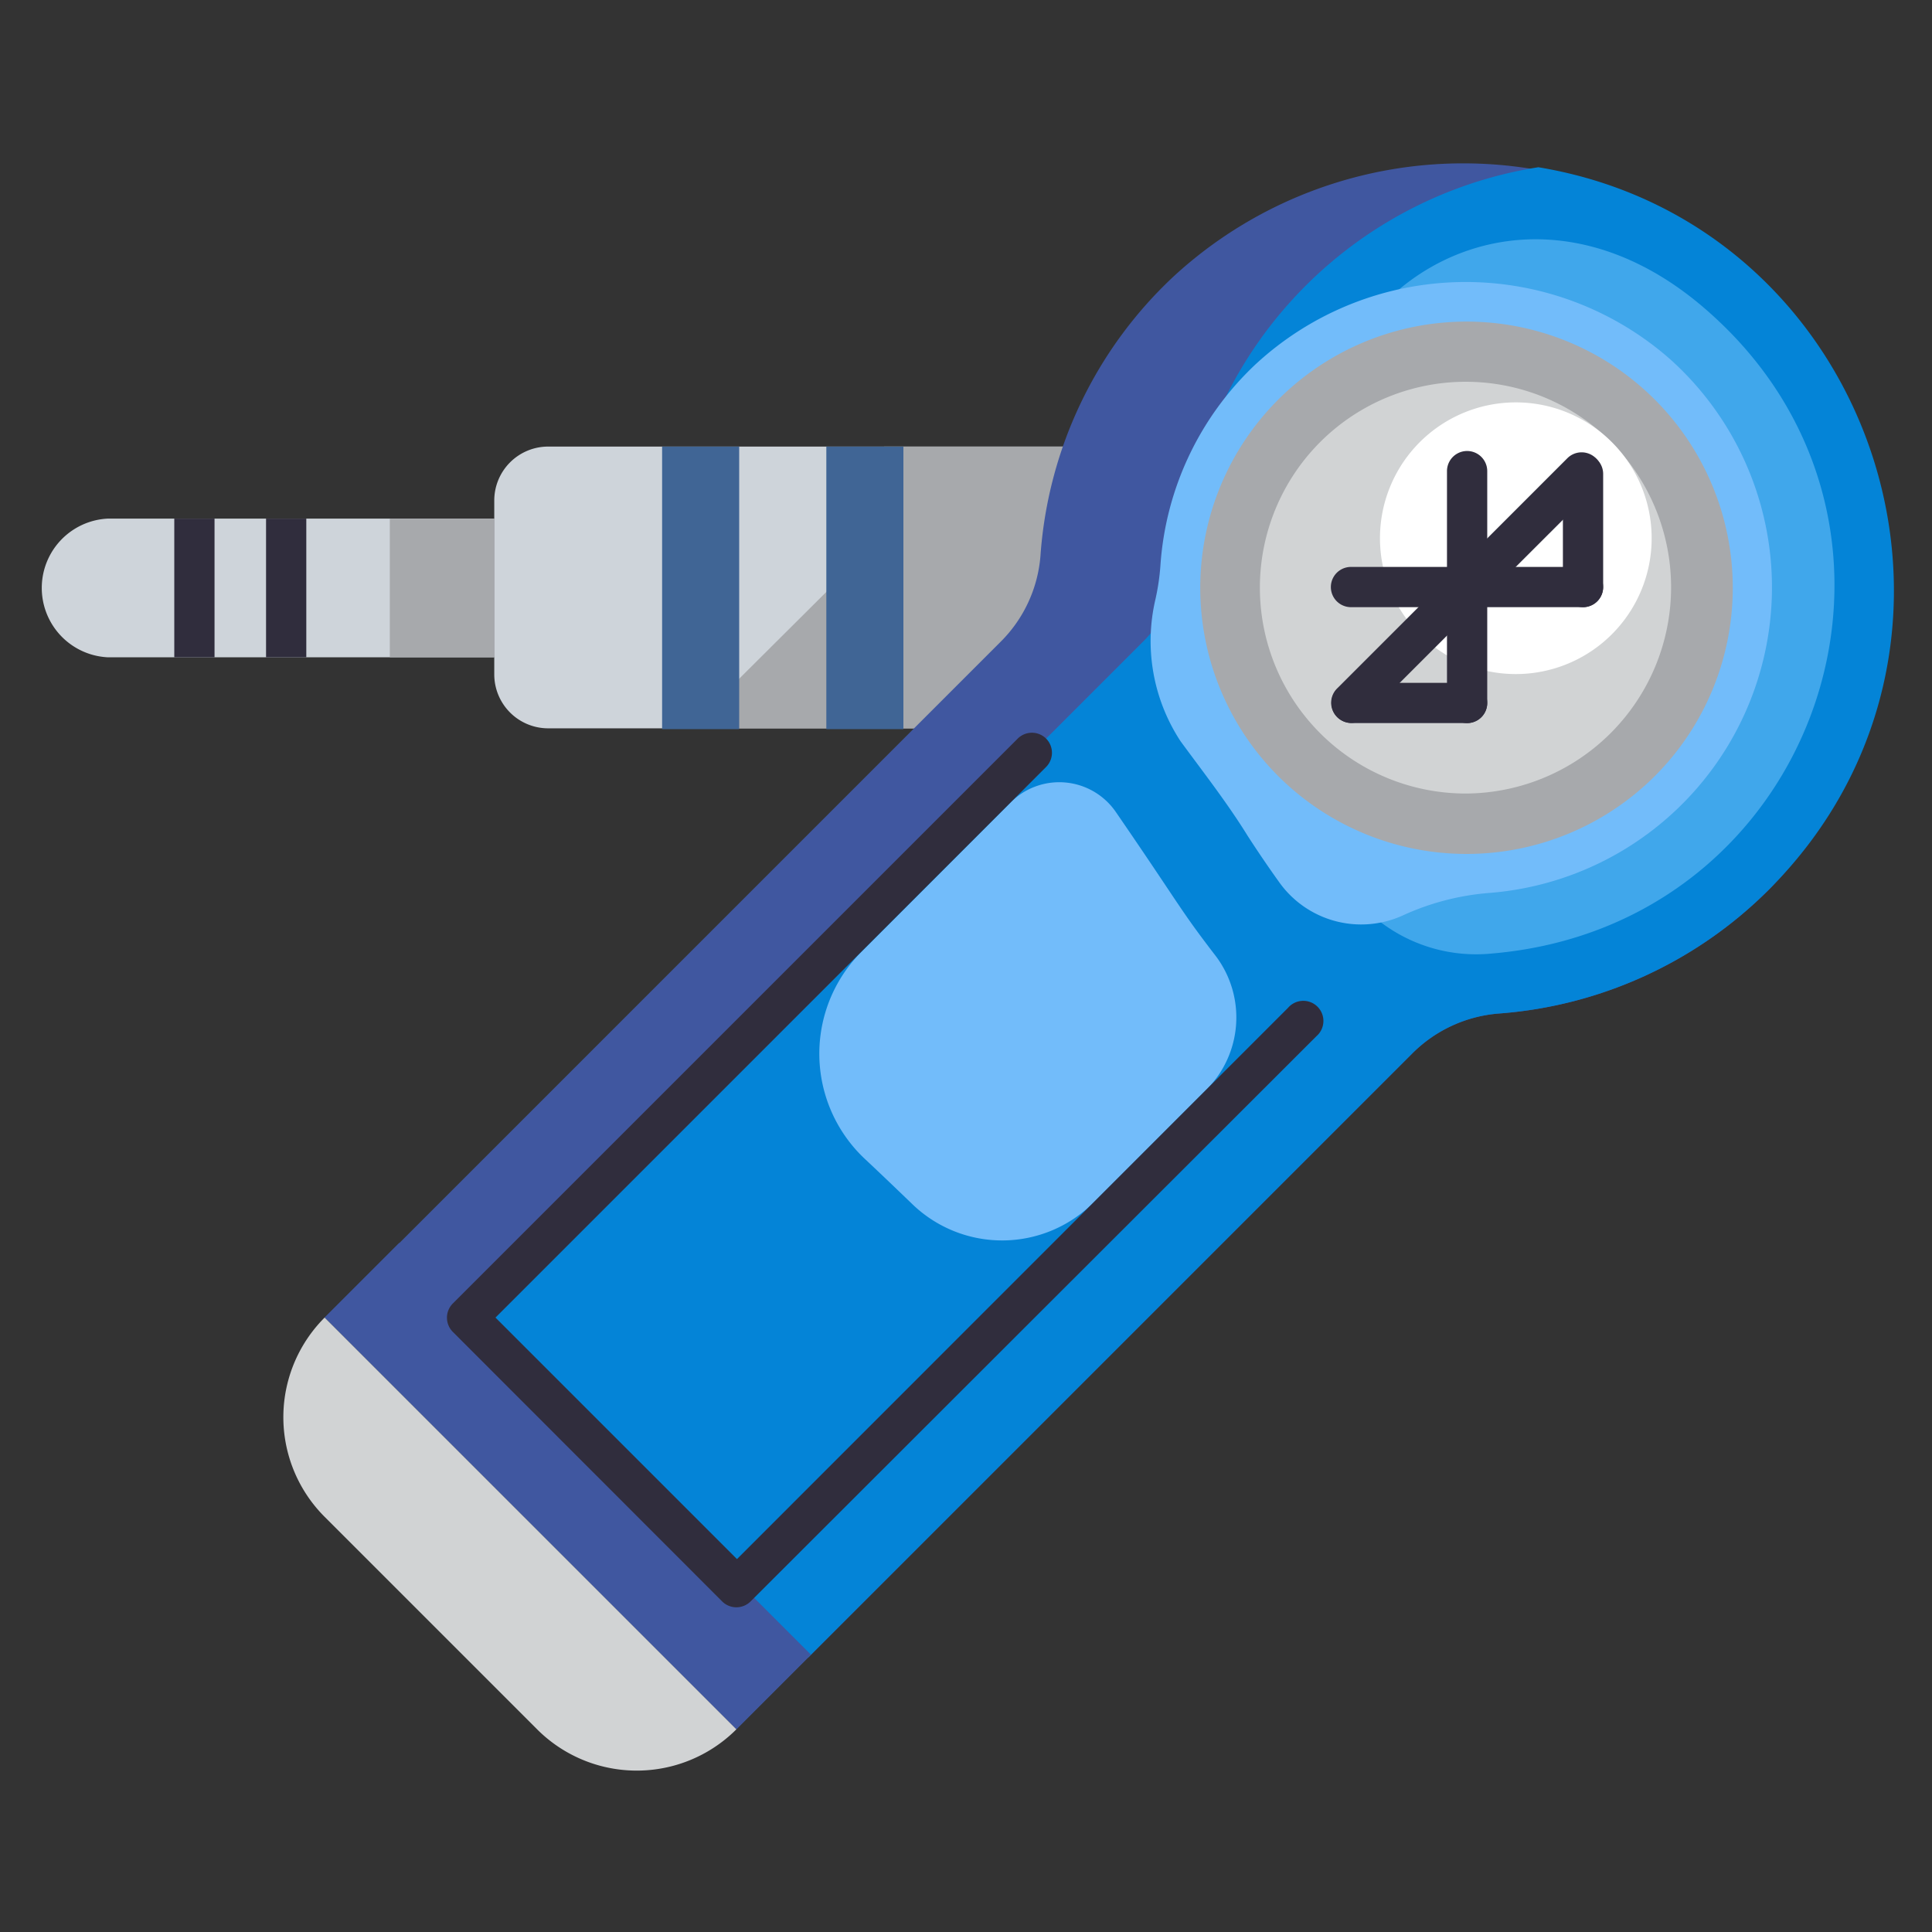
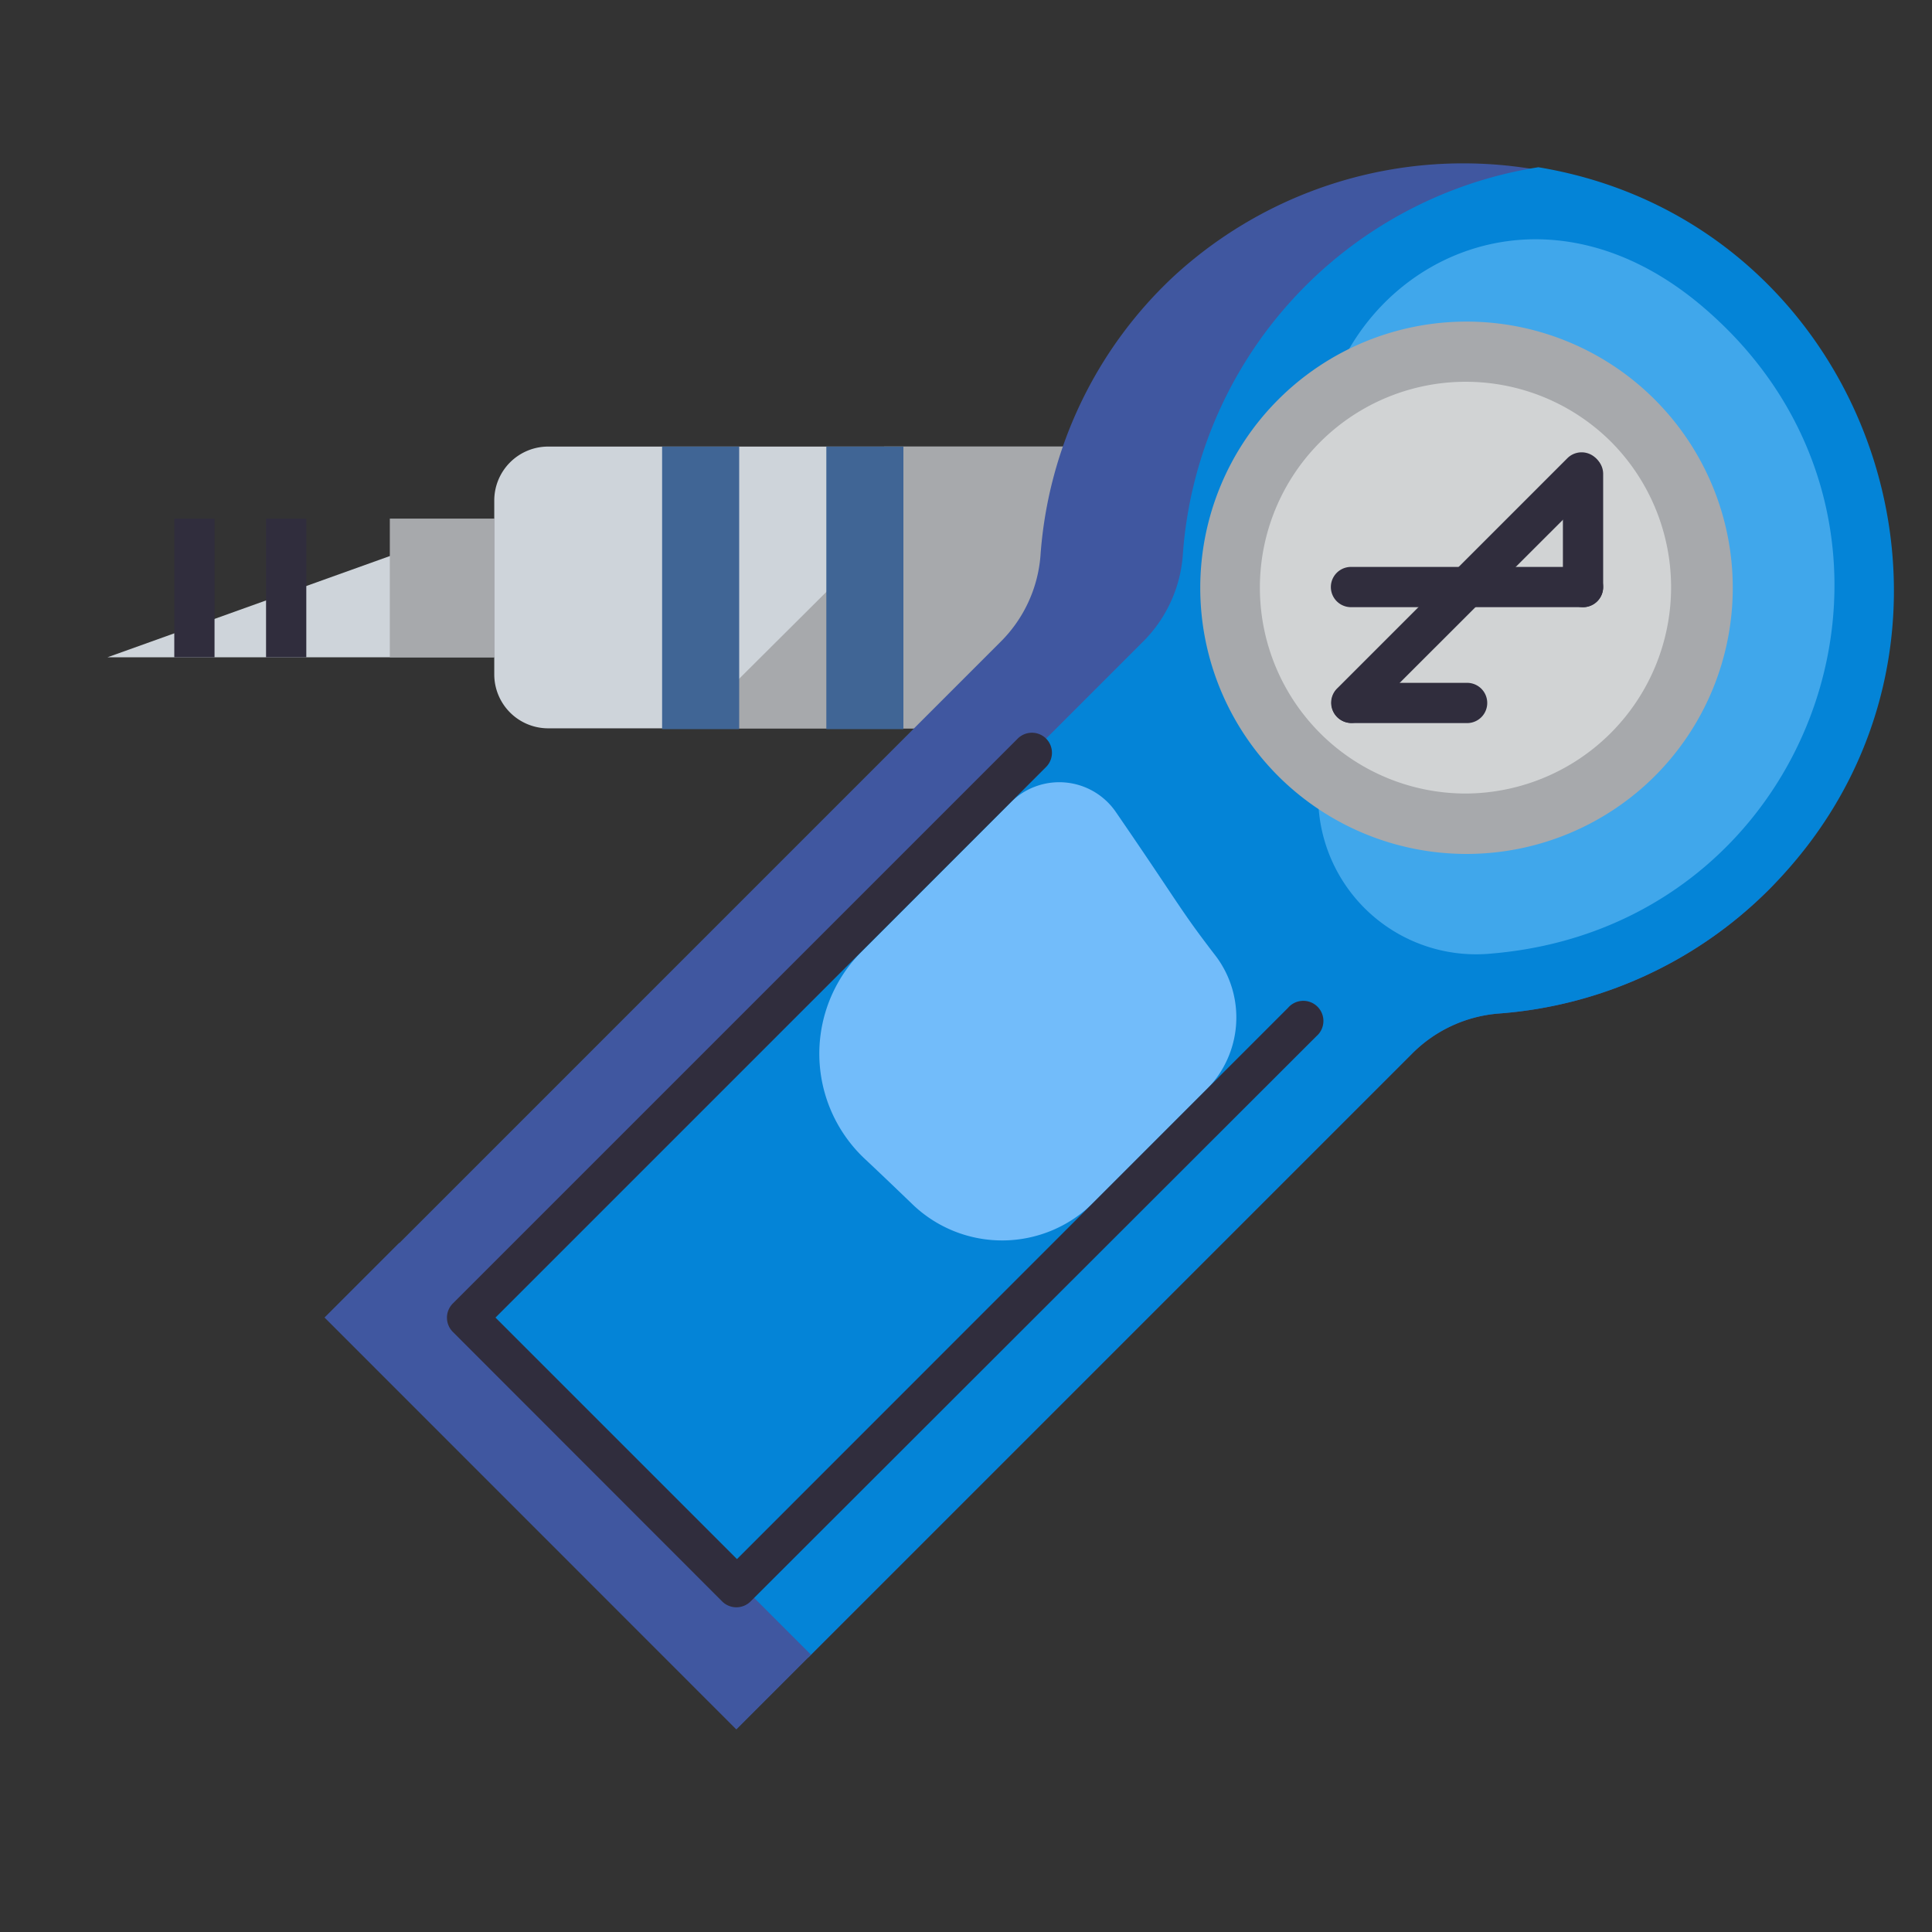
<svg xmlns="http://www.w3.org/2000/svg" viewBox="0 0 96 96">
  <rect x="0" y="0" width="96" height="96" fill="#333333" stroke="none" />
  <defs>
    <style>.cls-1{fill:#ced4da;}.cls-2{fill:#a7a9ac;}.cls-3{fill:#406595;}.cls-4{fill:#302d3d;}.cls-5{fill:#4057a0;}.cls-6{fill:#0484d7;}.cls-7{fill:#40a7eb;}.cls-8{fill:#72bcfa;}.cls-9{fill:#d1d3d4;}.cls-10{fill:#fff;}</style>
  </defs>
  <title>Bluetooth</title>
  <g id="Bluetooth">
    <path class="cls-1" d="M58.62,22.19v14H27.24a2.68,2.68,0,0,1-2.68-2.68V24.87a2.68,2.68,0,0,1,2.68-2.68Z" />
    <path class="cls-2" d="M58.62,22.19v14H34.26c8.94-8.93,8.81-8.71,8.84-9a26.8,26.8,0,0,1,.83-5Z" />
-     <path class="cls-1" d="M24.56,25.77v6.89H5.34a3.45,3.45,0,0,1,0-6.89Z" />
+     <path class="cls-1" d="M24.56,25.77v6.89H5.34Z" />
    <rect class="cls-2" x="19.37" y="25.77" width="5.18" height="6.89" />
    <rect class="cls-3" x="32.9" y="22.19" width="3.83" height="14.04" />
    <rect class="cls-3" x="41.06" y="22.19" width="3.83" height="14.04" />
    <rect class="cls-4" x="8.66" y="25.77" width="2" height="6.89" />
    <rect class="cls-4" x="13.22" y="25.77" width="2" height="6.89" />
    <path class="cls-5" d="M87.89,44.21a21.19,21.19,0,0,1-13.4,6.15,6.83,6.83,0,0,0-4.33,2L36.59,85.93,16.14,65.47,49.7,31.91a6.78,6.78,0,0,0,2-4.29A21,21,0,0,1,58.3,13.75,21.24,21.24,0,0,1,87.89,44.21Z" />
    <path class="cls-6" d="M87.89,44.21a21.19,21.19,0,0,1-13.4,6.15,6.83,6.83,0,0,0-4.33,2l-30,30L23.21,65.47,56.77,31.91a6.78,6.78,0,0,0,2-4.29A21,21,0,0,1,76.44,8.31C93.28,11.1,100.11,32,87.89,44.21Z" />
    <path class="cls-7" d="M85.05,15.63C76,7.42,65.5,14,65.5,23.09V39.64a7.85,7.85,0,0,0,8.63,7.74C90.37,46,97,26.39,85.05,15.63Z" />
    <rect class="cls-5" x="25.6" y="59.38" width="5.24" height="28.93" transform="translate(-43.96 41.58) rotate(-45)" />
    <path class="cls-8" d="M55.44,40.34a3.41,3.41,0,0,0-5.21-.48l-7.44,7.45A7.17,7.17,0,0,0,43,57.61c.79.74,1.56,1.48,2.34,2.23a6.42,6.42,0,0,0,9-.09l5.62-5.62a5.07,5.07,0,0,0,.47-6.6C58.59,45.14,58.73,45.13,55.44,40.34Z" />
-     <path class="cls-8" d="M83,17.86a15.37,15.37,0,0,0-20.62.25,15.12,15.12,0,0,0-4.72,10,11.38,11.38,0,0,1-.24,1.64,9.08,9.08,0,0,0,1.24,7.08C59.79,38.37,61,39.92,62,41.54q.75,1.16,1.53,2.25a5,5,0,0,0,6.17,1.7A12.65,12.65,0,0,1,74,44.37,15.23,15.23,0,0,0,83,17.86Z" />
    <path class="cls-4" d="M35.88,79.57,22.5,66.18a1,1,0,0,1,0-1.41L50.57,36.7a1,1,0,0,1,1.41,0,1,1,0,0,1,0,1.41L24.62,65.47l12,12L64,50.08a1,1,0,1,1,1.41,1.41L37.3,79.57A1,1,0,0,1,35.88,79.57Z" />
-     <path class="cls-9" d="M36.59,85.93a7,7,0,0,1-9.9,0L16.13,75.37a7,7,0,0,1,0-9.9Z" />
    <path class="cls-2" d="M63.51,38.56a13.23,13.23,0,1,1,18.72,0A13.25,13.25,0,0,1,63.51,38.56Z" />
    <path class="cls-9" d="M72.87,39.43A10.23,10.23,0,1,1,80.1,22,10.25,10.25,0,0,1,72.87,39.43Z" />
-     <path class="cls-10" d="M70.55,31.52a6.75,6.75,0,1,1,9.54,0A6.75,6.75,0,0,1,70.55,31.52Z" />
-     <path class="cls-4" d="M72.9,35.93a1,1,0,0,1-1-1V23.41a1,1,0,1,1,2,0V34.93A1,1,0,0,1,72.9,35.93Z" />
    <path class="cls-4" d="M78.66,30.17H67.13a1,1,0,0,1,0-2H78.66a1,1,0,0,1,0,2Z" />
    <path class="cls-4" d="M72.9,35.93H67.16a1,1,0,0,1,0-2H72.9a1,1,0,0,1,0,2Z" />
    <path class="cls-4" d="M78.66,30.17a1,1,0,0,1-1-1V23.55a1,1,0,1,1,2,0v5.62A1,1,0,0,1,78.66,30.17Z" />
    <path class="cls-4" d="M67.15,35.92a1,1,0,0,1-.71-1.71L77.88,22.77a1,1,0,1,1,1.42,1.42L67.85,35.63A1,1,0,0,1,67.15,35.92Z" />
  </g>
</svg>